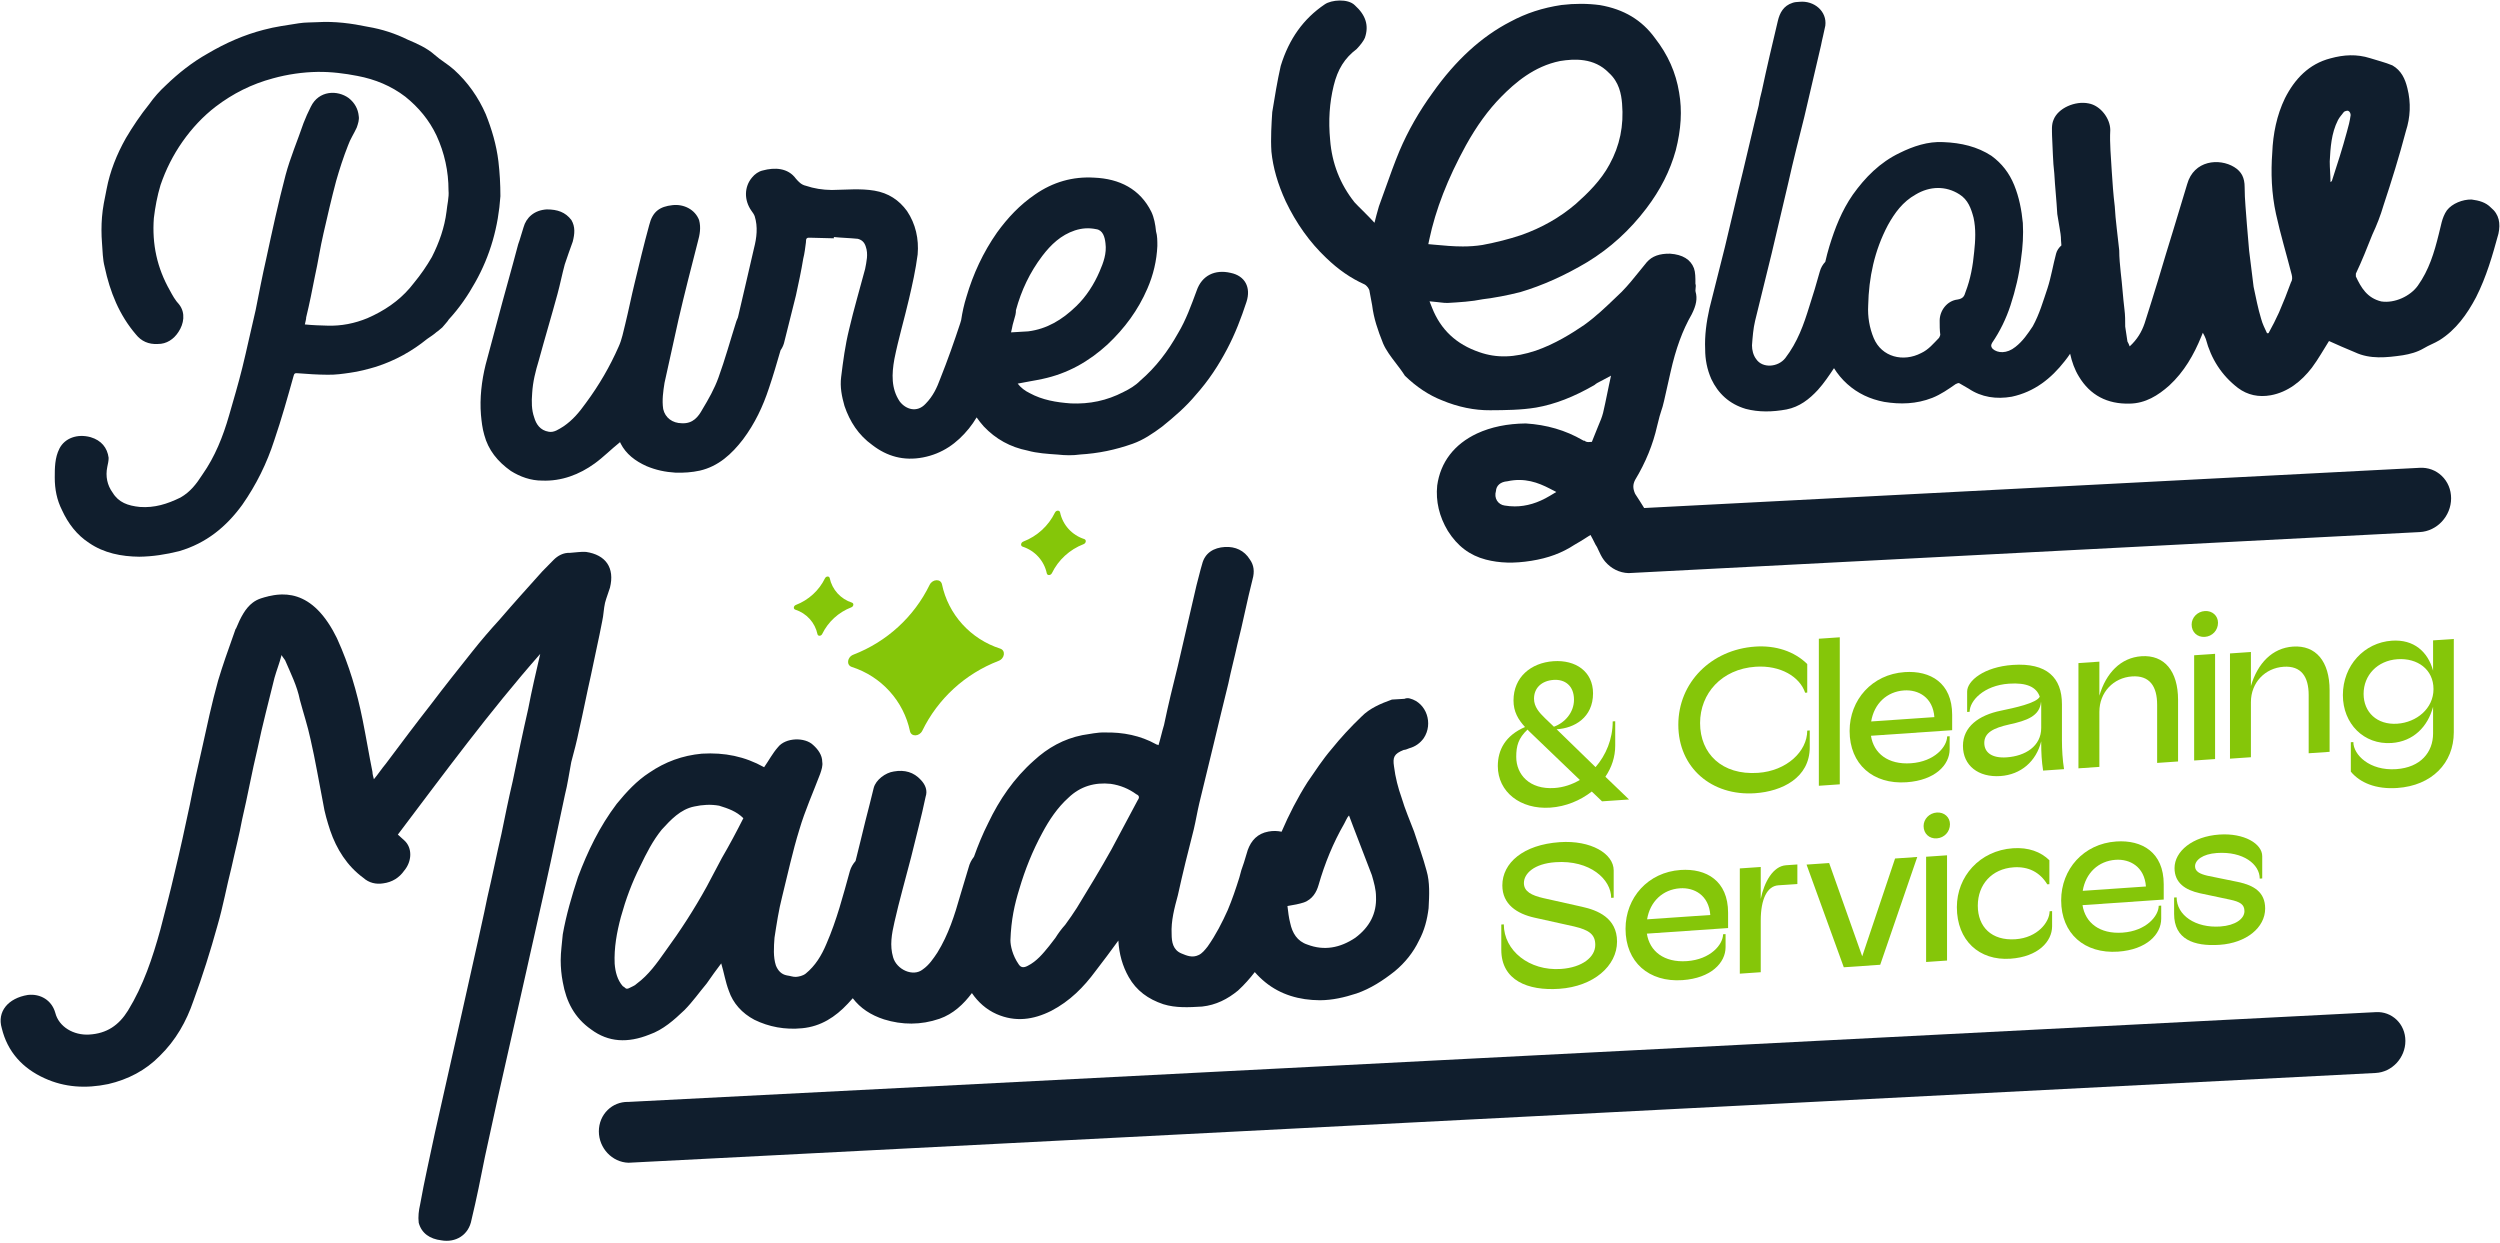
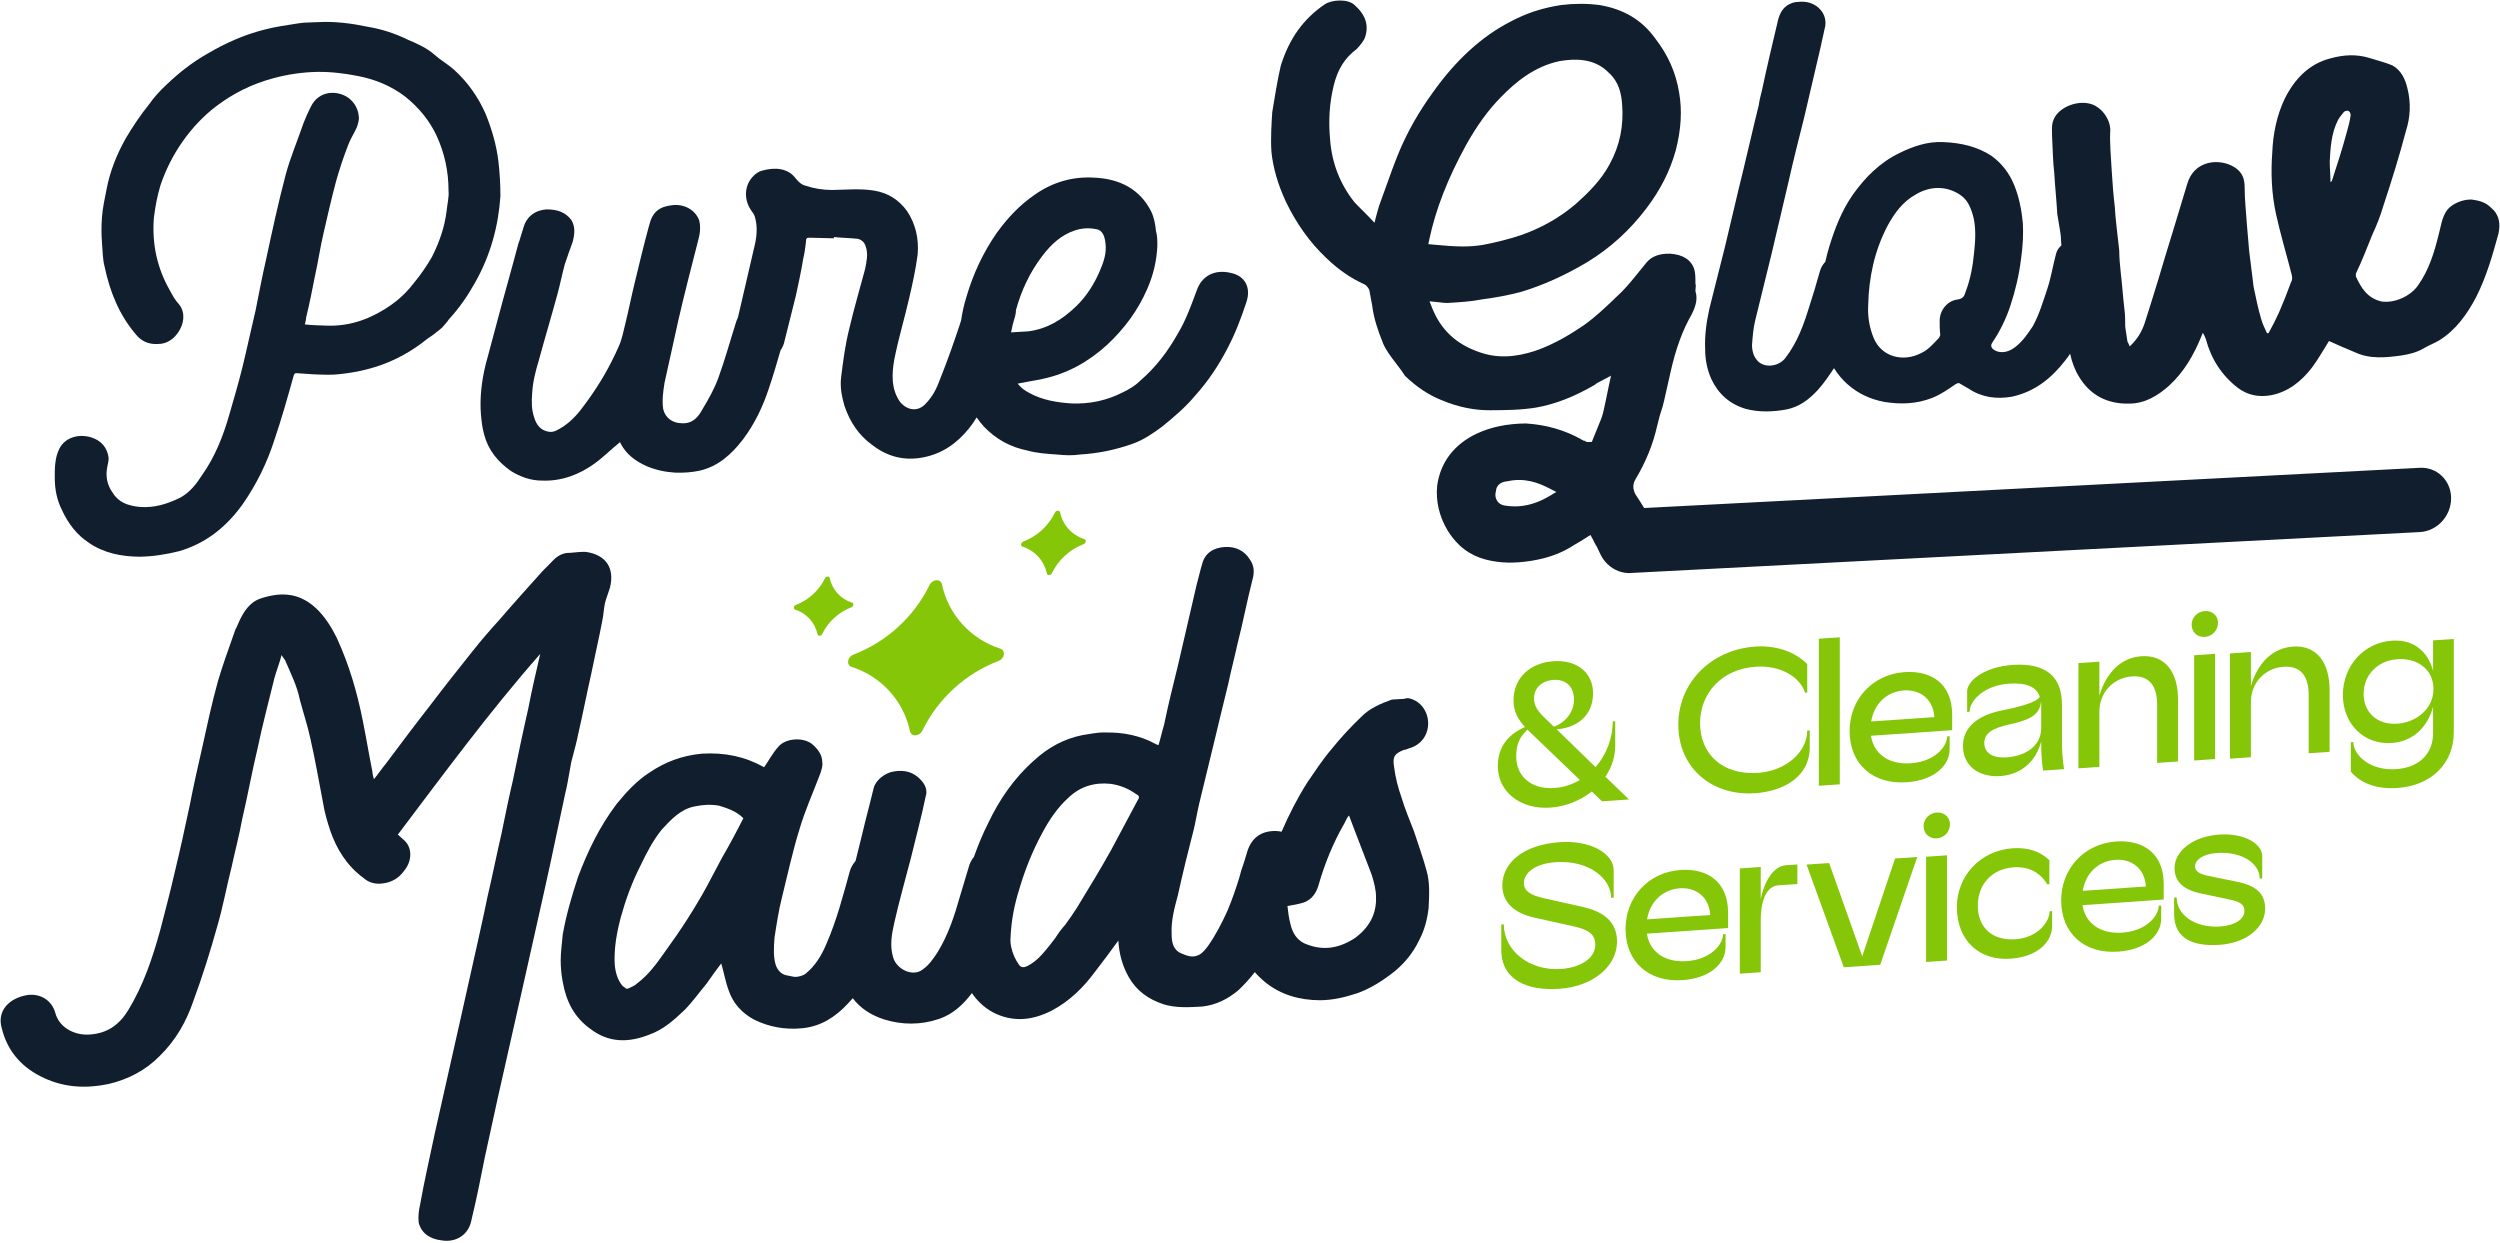
<svg xmlns="http://www.w3.org/2000/svg" width="726" height="361" viewBox="0 0 726 361" fill="none">
  <path d="M443.595 211.87L444.019 212.329L458.79 226.502C456.542 227.816 454.048 228.658 451.435 228.838C444.142 229.34 440.314 224.906 440.314 219.782C440.314 216.61 440.922 214.373 443.595 211.87ZM451.194 197.44C454.354 197.222 457.088 199.046 457.088 203.196C457.088 206.916 454.414 209.906 451.254 211.038L448.699 208.592C446.998 206.938 445.478 205.274 445.478 202.896C445.478 199.845 447.606 197.686 451.194 197.44ZM450.219 234.534C454.716 234.225 458.91 232.472 462.254 229.862L465.232 232.708L473.074 232.169L466.206 225.565C468.027 222.878 469.06 219.818 469.06 216.525V209.449L468.331 209.498C468.331 214.622 466.386 219.27 463.347 222.773L452.043 211.777C457.21 211.482 462.619 208.366 462.619 201.352C462.619 195.008 457.574 191.572 451.132 192.014C444.567 192.466 439.523 196.656 439.523 203.428C439.523 206.661 440.862 208.948 442.866 211.128C437.152 213.594 434.966 217.772 434.966 222.468C434.966 229.97 441.528 235.132 450.219 234.534Z" fill="#85C609" />
  <path d="M525.551 212.12L524.823 212.169C524.823 218.208 518.865 223.864 510.539 224.437C500.024 225.16 493.704 218.824 493.704 209.979C493.704 201.379 499.963 194.299 509.811 193.621C517.103 193.12 522.695 196.577 524.213 201.171L524.823 201.128V192.833C521.053 189.127 515.644 187.364 509.689 187.773C496.985 188.647 487.383 198.153 487.383 210.476C487.383 222.92 497.047 231.22 509.689 230.351C517.469 229.816 525.551 225.905 525.551 216.999V212.12Z" fill="#85C609" />
  <path d="M534.272 185.07L528.193 185.487V228.187L534.272 227.769V185.07Z" fill="#85C609" />
  <path d="M543.389 209.513C544.238 204.33 547.947 200.842 552.93 200.5C557.063 200.216 561.318 202.485 561.742 208.25L543.389 209.513ZM553.111 195.18C543.631 195.832 537.127 203.234 537.127 212.261C537.127 221.96 543.935 227.836 553.659 227.168C561.926 226.598 566.179 222.157 566.179 217.582V213.801L565.45 213.852C565.45 216.78 561.865 221.173 554.937 221.65C548.31 222.106 544.117 218.796 543.327 213.666L566.909 212.044V207.589C566.909 198.317 560.589 194.665 553.111 195.18Z" fill="#85C609" />
  <path d="M592.709 203.754C592.769 204.115 592.769 204.603 592.769 205.03V211.375C592.769 216.742 588.089 219.566 582.741 219.934C578.488 220.227 576.239 218.55 576.239 215.744C576.239 212.816 578.792 211.42 583.592 210.359C588.456 209.292 592.407 207.983 592.709 203.754ZM581.04 206.386C574.657 207.68 570.04 211.047 570.04 216.598C570.04 222.331 574.536 225.804 580.919 225.366C586.875 224.956 591.311 221.112 592.769 215.278V215.827C592.769 218.512 592.892 221.066 593.317 223.78L599.396 223.363C598.969 220.707 598.788 217.671 598.788 214.986V204.495C598.788 196.808 594.411 192.412 584.505 193.094C576.117 193.671 571.256 197.726 571.256 200.838V206.755L571.984 206.704C571.984 203.532 576.056 199.043 583.411 198.538C588.577 198.182 591.372 199.515 592.347 202.315C591.432 204.207 584.931 205.57 581.04 206.386Z" fill="#85C609" />
  <path d="M609.659 206.723C609.659 200.989 613.79 196.801 619.14 196.433C624.244 196.083 626.433 199.287 626.433 204.655V221.551L632.51 221.133V203.26C632.51 194.841 628.5 190.116 621.874 190.571C615.857 190.985 611.602 195.427 609.659 202.025V192.143L603.58 192.561V223.123L609.659 222.704V206.723Z" fill="#85C609" />
  <path d="M637.181 220.85L643.26 220.433V189.871L637.181 190.289V220.85Z" fill="#85C609" />
  <path d="M640.281 184.952C642.468 184.801 644.109 183.042 644.109 180.846C644.109 178.832 642.468 177.298 640.281 177.448C638.092 177.598 636.45 179.358 636.45 181.373C636.45 183.569 638.092 185.102 640.281 184.952Z" fill="#85C609" />
  <path d="M665.88 187.768C659.863 188.182 655.608 192.622 653.664 199.222V189.34L647.587 189.758V220.32L653.664 219.901V203.92C653.664 198.186 657.798 193.998 663.144 193.63C668.251 193.278 670.439 196.482 670.439 201.85V218.748L676.516 218.329V200.457C676.516 192.038 672.504 187.312 665.88 187.768Z" fill="#85C609" />
  <path d="M696.174 210.164C690.279 210.569 686.39 206.812 686.39 201.504C686.39 196.074 690.4 191.834 696.234 191.433C702.007 191.037 706.687 194.374 706.687 200.108C706.687 205.781 701.764 209.78 696.174 210.164ZM706.566 185.964V194.749C705.047 189.241 700.975 185.617 694.594 186.056C686.57 186.608 680.372 193.256 680.372 201.857C680.372 210.153 686.45 216.324 694.532 215.768C700.854 215.333 705.047 211.017 706.566 205.241V212.988C706.566 218.478 702.919 222.876 695.87 223.361C688.09 223.896 683.411 219.154 683.411 215.496L682.68 215.545V224.085C685.354 227.317 689.974 229.257 696.174 228.83C706.14 228.145 712.583 221.662 712.583 212.634V185.55L706.566 185.964Z" fill="#85C609" />
  <path d="M459.439 263.332L448.193 260.812C444.728 260.013 442.541 258.882 442.541 256.442C442.541 253.697 445.459 250.813 451.719 250.382C461.747 249.693 467.887 255.37 467.887 260.738L468.615 260.688V252.758C468.615 247.938 462.051 243.937 452.935 244.564C442.359 245.292 436.28 250.589 436.28 257.117C436.28 262.668 440.596 265.36 445.58 266.481L457.128 269.042C461.504 270.084 463.267 271.364 463.267 274.414C463.267 277.892 459.56 280.953 453.299 281.384C444.121 282.014 436.707 276.058 436.707 268.433L435.976 268.484V275.805C435.976 284.71 443.696 287.777 452.813 287.15C462.78 286.465 469.588 280.506 469.588 273.43C469.588 266.538 463.875 264.308 459.439 263.332Z" fill="#85C609" />
  <path d="M478.316 266.975C479.165 261.792 482.873 258.304 487.857 257.961C491.989 257.677 496.245 259.945 496.669 265.712L478.316 266.975ZM488.039 252.641C478.557 253.293 472.056 260.695 472.056 269.723C472.056 279.421 478.863 285.297 488.587 284.629C496.853 284.06 501.107 279.619 501.107 275.044V271.263L500.377 271.312C500.377 274.241 496.791 278.635 489.864 279.112C483.237 279.568 479.044 276.257 478.255 271.128L501.836 269.505V265.051C501.836 255.779 495.516 252.127 488.039 252.641Z" fill="#85C609" />
  <path d="M511.319 261.045V251.772L505.24 252.19V282.752L511.319 282.333V267.328C511.319 261.045 513.203 257.316 516.425 257.094L521.955 256.714V251.041L518.672 251.266C514.905 251.525 512.352 256.093 511.319 261.045Z" fill="#85C609" />
  <path d="M540.789 277.72L531.185 250.625L524.62 251.077L535.438 280.895L546.016 280.167L556.772 248.865L550.329 249.309L540.789 277.72Z" fill="#85C609" />
  <path d="M562.441 235.959C560.253 236.109 558.612 237.869 558.612 239.883C558.612 242.079 560.253 243.613 562.441 243.463C564.629 243.312 566.27 241.552 566.27 239.356C566.27 237.341 564.629 235.808 562.441 235.959Z" fill="#85C609" />
  <path d="M559.341 279.36L565.42 278.942V248.381L559.341 248.798V279.36Z" fill="#85C609" />
  <path d="M585.294 272.756C578.364 273.232 574.353 269.177 574.353 263.016C574.353 256.854 578.425 252.305 584.746 251.87C589.001 251.577 592.344 253.238 594.533 256.809L595.14 256.768V249.814C592.648 247.362 589.062 246.022 584.564 246.332C574.901 246.997 568.274 254.528 568.274 263.434C568.274 273.133 574.78 279.03 583.834 278.408C591.857 277.856 595.93 273.426 595.93 268.974V264.582L595.201 264.632C595.201 267.742 591.737 272.313 585.294 272.756Z" fill="#85C609" />
  <path d="M604.824 258.7C605.674 253.517 609.383 250.029 614.366 249.687C618.499 249.403 622.754 251.671 623.178 257.437L604.824 258.7ZM614.547 244.367C605.067 245.019 598.563 252.421 598.563 261.448C598.563 271.147 605.371 277.023 615.095 276.355C623.362 275.785 627.615 271.344 627.615 266.769V262.988L626.886 263.037C626.886 265.967 623.3 270.36 616.372 270.837C609.746 271.293 605.552 267.983 604.763 262.853L628.344 261.231V256.776C628.344 247.504 622.024 243.852 614.547 244.367Z" fill="#85C609" />
  <path d="M649.962 256.132L641.029 254.306C638.839 253.786 637.442 253.089 637.442 251.564C637.442 249.794 639.63 247.997 643.763 247.713C651.482 247.182 656.223 251.004 656.223 255.152L656.951 255.101V248.636C656.951 245.036 651.725 241.858 644.493 242.356C636.713 242.89 631.485 247.216 631.485 252.096C631.485 256.426 634.646 258.465 638.839 259.398L647.533 261.241C650.57 261.885 651.786 262.654 651.786 264.608C651.786 266.802 649.171 268.753 644.795 269.053C637.563 269.55 632.094 265.778 632.094 260.594L631.363 260.644V265.401C631.363 272.721 637.018 274.894 644.613 274.373C652.333 273.841 657.803 269.378 657.803 263.826C657.803 259.068 654.521 257.098 649.962 256.132Z" fill="#85C609" />
  <path d="M290.468 188.358C286.231 186.997 282.441 184.553 279.464 181.272C276.492 177.992 274.448 173.992 273.547 169.677C273.176 168.022 270.828 168.129 269.971 169.825C265.448 179.114 257.539 186.362 247.839 190.108C246.016 190.794 245.717 193.136 247.345 193.674C251.583 195.034 255.379 197.478 258.344 200.76C261.315 204.041 263.353 208.041 264.261 212.356C264.624 214.012 266.98 213.917 267.836 212.208C272.359 202.917 280.268 195.669 289.975 191.925C291.785 191.252 292.109 188.897 290.468 188.358Z" fill="#85C609" />
  <path d="M247.407 175.006C245.789 174.486 244.342 173.553 243.205 172.3C242.07 171.046 241.289 169.52 240.945 167.872C240.803 167.24 239.906 167.281 239.579 167.928C237.851 171.476 234.831 174.244 231.126 175.674C230.43 175.937 230.315 176.832 230.938 177.037C232.557 177.556 234.006 178.489 235.138 179.742C236.273 180.996 237.051 182.524 237.398 184.172C237.537 184.804 238.437 184.768 238.763 184.116C240.491 180.566 243.511 177.798 247.219 176.369C247.91 176.112 248.034 175.212 247.407 175.006Z" fill="#85C609" />
  <path d="M314.87 156.544C313.111 155.978 311.538 154.964 310.301 153.601C309.067 152.24 308.219 150.578 307.845 148.788C307.691 148.101 306.715 148.145 306.361 148.849C304.483 152.706 301.199 155.716 297.171 157.27C296.415 157.556 296.291 158.528 296.967 158.75C298.726 159.316 300.302 160.33 301.533 161.693C302.767 163.054 303.613 164.716 303.99 166.506C304.141 167.194 305.118 167.154 305.474 166.445C307.351 162.588 310.635 159.578 314.665 158.025C315.417 157.745 315.551 156.768 314.87 156.544Z" fill="#85C609" />
  <path d="M25.946 157.715C30.195 160.611 35.216 161.61 40.432 161.671C44.296 161.627 48.158 161.028 52.022 160.059C59.94 157.739 65.736 152.954 70.372 146.57C74.428 140.776 77.519 134.484 79.643 127.879C81.768 121.646 83.506 115.434 85.244 109.222C85.438 108.47 85.631 108.274 86.596 108.4C89.302 108.611 92.198 108.81 95.096 108.824C97.414 108.871 99.539 108.56 101.663 108.25C104.174 107.916 106.878 107.2 109.196 106.508C114.799 104.695 119.627 102.003 124.07 98.409C124.983 97.771 125.946 97.177 126.77 96.431C127.1 96.222 127.406 95.986 127.682 95.722C128.216 95.346 128.674 94.892 129.048 94.38C129.231 94.191 129.4 93.991 129.558 93.782C129.847 93.469 130.103 93.13 130.327 92.771C133.38 89.463 135.87 85.83 137.976 82.035C142.419 74.183 144.736 65.715 145.318 56.98C145.318 53.462 145.123 50.142 144.736 46.833C144.158 42.054 142.804 37.506 141.067 33.166C138.942 28.294 135.851 23.849 131.796 20.201C130.056 18.638 127.932 17.468 126.195 15.905C124.07 13.994 121.171 12.684 118.468 11.549C114.799 9.73 110.935 8.476 106.878 7.791C102.05 6.782 97.22 6.142 92.198 6.439C90.46 6.542 88.528 6.471 86.79 6.759C83.314 7.335 80.03 7.714 76.552 8.66C70.951 10.103 65.543 12.459 60.327 15.544C55.884 18.03 51.828 21.231 48.158 24.78C46.42 26.364 44.682 28.318 43.33 30.25C40.819 33.361 38.5 36.83 36.57 40.091C33.866 44.879 31.934 49.806 30.968 54.862C30.388 57.672 29.808 60.483 29.615 63.087C29.422 65.504 29.422 68.097 29.615 70.491C29.808 72.887 29.808 75.293 30.388 77.481C31.934 84.794 34.638 91.483 39.467 97.122C41.012 99.066 43.136 100.051 45.84 99.891C48.352 99.927 50.476 98.506 51.828 96.39C53.374 94.076 53.954 90.895 52.022 88.418C50.863 87.191 50.09 85.755 49.318 84.32C45.647 77.874 44.102 70.93 44.682 63.306C45.068 60.136 45.647 56.955 46.614 53.75C48.158 49.217 50.283 45.018 52.987 41.155C55.692 37.294 58.975 33.766 62.646 30.958C67.667 27.143 73.076 24.416 79.258 22.755C83.506 21.578 87.948 20.945 92.198 20.878C96.255 20.823 100.118 21.335 103.788 22.044C109.003 23.031 113.638 24.978 117.695 28.07C121.559 31.172 124.648 34.878 126.774 39.38C129.091 44.427 130.25 49.726 130.25 55.281C130.443 57.304 129.864 59.375 129.671 61.423C129.091 66.086 127.547 70.435 125.422 74.634C123.876 77.317 122.138 79.826 120.206 82.162C119.854 82.631 119.483 83.078 119.107 83.519C119.095 83.534 119.084 83.549 119.071 83.564C115.744 87.469 111.528 90.293 106.684 92.403C103.015 93.915 99.152 94.699 95.096 94.57C92.971 94.51 90.846 94.451 88.528 94.218C88.722 93.281 88.914 92.714 88.914 92.158C89.88 88.214 90.654 84.281 91.426 80.347C92.392 76.032 92.971 71.926 93.936 67.795C95.096 62.728 96.255 57.662 97.607 52.584C98.572 49.194 99.731 45.608 101.083 42.197C101.663 40.496 102.822 38.761 103.595 37.05C103.982 35.916 104.367 34.782 104.174 33.683C103.982 31.658 103.015 29.864 101.276 28.486C97.994 26.088 92.586 26.223 90.267 30.99C89.494 32.515 88.722 34.227 88.143 35.743C86.403 40.844 84.279 45.782 82.927 50.861C80.802 58.947 79.063 67.01 77.326 75.073C76.166 80.139 75.2 85.195 74.235 90.066C72.883 95.699 71.723 101.32 70.372 106.77C69.212 111.466 67.86 115.99 66.508 120.698C64.77 126.724 62.452 132.599 58.782 137.815C57.043 140.51 55.306 142.834 52.408 144.486C48.544 146.38 44.875 147.524 40.626 147.22C37.148 146.871 34.444 145.92 32.706 143.06C31.16 140.931 30.582 138.372 31.16 135.562C31.354 134.626 31.547 133.872 31.547 132.948C31.16 130.008 29.422 127.89 26.332 126.962C22.468 125.895 18.799 127.223 17.254 130.276C15.902 132.948 15.902 135.91 15.902 138.687C15.902 142.019 16.48 145.132 18.026 148.187C19.764 151.972 22.275 155.34 25.946 157.715Z" fill="#101E2D" />
  <path d="M294.074 94.354C294.344 93.385 294.626 92.415 294.881 91.446C294.993 90.975 295.03 90.519 295.03 90.07C296.58 84.343 299.065 79.097 302.68 74.325C305.192 71.029 308.089 68.266 312.145 66.915C314.27 66.234 316.201 66.119 318.325 66.549C320.257 66.805 320.838 68.807 321.03 70.647C321.417 73.586 320.45 76.235 319.292 78.895C317.746 82.503 315.429 86.158 312.532 88.922C308.476 92.865 304.033 95.533 298.625 96.223C297.078 96.315 295.533 96.407 293.601 96.521C293.794 95.774 293.938 95.057 294.074 94.354ZM141.02 105.921C139.861 110.618 139.281 115.65 139.668 120.441C139.861 122.465 140.053 124.305 140.633 126.307C141.792 130.681 144.496 134.038 148.358 136.771C151.064 138.463 154.153 139.575 157.437 139.567C163.038 139.791 168.254 137.817 172.697 134.591C175.208 132.777 177.525 130.418 180.036 128.418C179.844 128.245 180.036 128.233 180.036 128.418C180.036 128.418 180.23 128.591 180.23 128.777C181.776 131.833 184.478 133.894 187.762 135.366C190.468 136.502 193.172 137.082 196.262 137.27C198.58 137.317 200.898 137.179 203.216 136.673C208.624 135.427 212.486 131.866 215.77 127.599C219.248 122.951 221.565 118.001 223.304 112.714C224.556 109.042 225.606 105.382 226.674 101.721C227.089 101.133 227.434 100.463 227.662 99.682C228.821 94.986 229.981 90.474 231.14 85.778C231.912 82.215 232.685 78.653 233.264 75.101C233.65 73.597 233.844 71.919 234.037 70.427C234.037 69.131 234.23 68.934 235.582 69.039C237.706 69.099 240.025 69.147 242.149 69.206V68.837C244.468 69.069 246.785 69.117 249.102 69.35C250.262 69.651 251.034 70.346 251.421 71.619C252.194 73.795 251.613 76.051 251.228 78.11C249.682 83.941 247.944 89.782 246.592 95.601C245.433 100.297 244.853 104.774 244.274 109.437C243.889 112.422 244.468 115.163 245.24 117.895C246.785 122.431 249.296 126.355 253.353 129.262C257.602 132.529 262.43 133.909 268.033 132.837C273.634 131.765 277.884 128.737 281.361 124.458C282.197 123.435 282.933 122.342 283.613 121.214C284.245 122.114 284.926 122.991 285.682 123.833C289.158 127.514 293.409 129.854 298.432 130.853C301.136 131.618 304.226 131.805 307.122 132.005C309.248 132.249 311.565 132.297 313.69 131.986C316.201 131.837 318.906 131.491 321.417 130.973C323.928 130.454 326.44 129.75 328.95 128.861C332.041 127.753 334.745 125.926 337.448 123.915C340.925 121.118 344.402 118.135 347.3 114.631C350.969 110.527 353.868 106.098 356.378 101.322C358.696 96.926 360.434 92.381 361.98 87.661C363.332 83.509 361.593 80.094 357.344 79.235C352.901 78.202 349.038 79.911 347.493 84.446C345.948 88.61 344.402 92.959 342.084 96.799C339.188 101.969 335.71 106.617 331.074 110.594C329.722 111.97 327.984 112.998 326.245 113.841C321.417 116.349 316.396 117.386 310.986 117.151C306.737 116.847 302.68 116.162 299.01 114.158C297.658 113.497 296.5 112.639 295.533 111.402C298.044 110.882 300.362 110.559 302.68 110.053C310.021 108.507 316.201 104.995 321.609 100.046C326.632 95.306 330.494 90.079 333.2 83.81C334.937 79.821 335.904 75.691 336.096 71.422C336.096 69.941 336.096 68.459 335.71 67.186C335.517 65.162 335.13 63.147 334.358 61.527C331.074 54.873 325.086 51.895 317.746 51.589C311.565 51.214 305.77 52.853 300.557 56.494C296.113 59.533 292.636 63.257 289.546 67.511C285.489 73.306 282.593 79.586 280.661 86.179C279.956 88.414 279.461 90.675 279.122 92.947C279.029 93.257 278.952 93.577 278.85 93.877C277.11 99.163 275.178 104.646 273.056 109.954C272.089 112.603 270.93 115.079 268.805 117.241C266.294 119.981 263.01 118.879 261.272 116.575C258.761 112.837 258.954 108.567 259.728 104.263C260.886 98.457 262.624 92.615 263.976 86.797C264.941 82.667 265.908 78.353 266.488 73.875C266.873 69.409 265.908 65.023 263.397 61.285C261.08 58.09 257.988 56.051 253.933 55.366C249.876 54.679 245.626 55.117 241.57 55.171C238.866 55.146 236.354 54.739 234.037 53.951C232.685 53.661 231.912 52.781 231.14 51.901C228.821 48.706 224.958 48.565 221.482 49.51C220.324 49.765 219.165 50.574 218.392 51.545C216.073 54.274 216.073 58.161 218.198 61.182C218.584 61.715 218.97 62.247 219.165 62.791C220.129 65.882 219.744 69.051 218.97 72.059C217.468 78.709 215.837 85.49 214.296 92.179C214.122 92.535 213.969 92.903 213.84 93.281C212.101 98.753 210.556 104.397 208.624 109.695C207.465 112.911 205.726 115.975 203.989 118.855C202.83 120.961 201.284 123.089 198 122.911C195.296 122.887 193.172 121.347 192.593 118.789C192.205 116.221 192.593 113.606 192.978 111.177C194.33 104.987 195.682 98.798 197.036 92.794C198.773 85.287 200.705 77.769 202.637 70.249C203.216 68.178 203.601 66.119 203.022 63.931C201.864 60.853 198.58 59.197 195.296 59.575C191.626 59.978 189.502 61.399 188.536 65.345C186.99 70.99 185.638 76.623 184.286 82.257C183.32 86.201 182.548 90.135 181.582 94.079C181.002 96.335 180.617 98.579 179.65 100.673C177.14 106.375 174.049 111.742 170.186 116.969C168.254 119.674 166.322 122.01 163.618 123.835C162.266 124.657 160.914 125.662 159.369 125.383C156.858 124.977 155.7 123.194 155.12 121.191C154.348 119.017 154.348 116.61 154.541 114.191C154.733 110.849 155.506 107.841 156.473 104.637C158.21 98.239 160.142 91.831 161.88 85.434C162.653 82.611 163.233 79.615 164.005 76.793C164.777 74.526 165.55 72.259 166.322 70.177C166.902 67.921 167.096 65.873 165.937 63.905C164.197 61.602 161.88 60.813 158.79 60.811C155.12 61.029 152.801 63.201 152.03 66.025C151.449 67.725 151.064 69.414 150.484 70.929C148.552 78.263 146.428 85.607 144.496 92.942C143.337 97.269 142.178 101.594 141.02 105.921Z" fill="#101E2D" />
  <path d="M681.542 38.268C680.242 43.124 678.725 47.784 677.208 52.444C677.208 52.652 676.989 52.664 676.773 52.885C676.773 50.808 676.556 48.95 676.556 46.873C676.773 42.913 676.989 38.745 678.941 34.89C679.374 34.033 680.025 33.37 680.674 32.502C680.892 32.281 681.758 32.022 681.976 32.217C682.41 32.4 682.626 33.009 682.626 33.425C682.41 35.1 681.976 36.788 681.542 38.268ZM573.298 73.15C572.941 77.116 572.225 81.102 570.794 84.788C570.437 86.009 570.078 86.717 568.468 86.984C565.426 87.334 563.278 90.206 563.278 93.121C563.278 94.493 563.278 95.865 563.458 97.226C563.458 97.397 563.278 97.752 563.1 98.105C561.489 99.744 560.058 101.542 557.912 102.528C552.722 105.236 546.46 103.72 544.133 98.198C542.88 95.185 542.344 91.96 542.522 88.69C542.701 80.62 544.313 72.808 548.248 65.372C550.216 61.825 552.542 58.601 556.3 56.493C560.416 54.02 565.068 53.916 569.004 56.428C571.51 57.993 572.405 60.513 573.12 63.214C573.836 66.43 573.657 69.87 573.298 73.15ZM723.38 60.306C721.862 58.734 719.91 58.226 717.744 57.94C715.142 57.885 712.108 59.104 710.59 61.064C709.073 63.232 708.857 65.737 708.205 68.061C706.905 73.332 705.388 78.406 702.136 82.962C699.969 86 695.416 88.138 691.514 87.538C687.396 86.536 685.661 83.522 684.144 80.288V79.457C685.877 75.822 687.396 71.993 688.913 68.164C690.213 65.385 691.297 62.621 692.164 59.661C694.548 52.456 696.717 45.472 698.668 38.085C699.969 34.06 700.185 29.893 699.101 25.594C698.45 22.932 697.368 20.502 694.765 18.994C692.598 18.084 690.43 17.589 688.262 16.886C684.36 15.662 680.674 15.881 676.773 16.944C670.486 18.562 666.368 22.961 663.55 28.529C661.166 33.449 660.081 38.914 659.865 44.329C659.43 50.172 659.649 56.184 660.949 62.132C662.25 68.08 663.984 73.794 665.501 79.729C665.717 80.548 665.717 81.378 665.284 82.026C664.2 85 663.116 87.765 661.816 90.75C660.949 92.672 659.865 94.813 658.781 96.746L658.348 96.773C657.697 95.357 657.048 94.149 656.613 92.513C655.746 89.656 655.096 86.37 654.446 83.292C654.012 79.786 653.578 76.28 653.144 72.773C652.928 70.293 652.71 67.813 652.494 65.125C652.278 61.605 651.844 58.1 651.844 54.36C651.844 51.66 650.977 49.841 648.809 48.514C644.474 45.864 637.104 46.506 635.152 53.478C633.852 57.71 632.55 62.15 631.25 66.382C629.733 71.25 628.216 76.326 626.698 81.402C625.397 85.634 624.096 89.866 622.796 93.89C621.93 96.434 620.629 98.589 618.461 100.588C618.244 99.977 618.028 99.574 617.809 99.172C617.593 97.73 617.377 96.289 617.16 94.848C617.16 93.185 617.16 91.524 616.944 89.874C616.509 86.368 616.293 82.641 615.86 79.136C615.644 77.07 615.426 74.798 615.426 72.72C614.992 68.384 614.342 64.058 614.126 59.917C613.692 56.41 613.474 53.098 613.258 49.788C613.042 45.645 612.608 41.724 612.825 37.764C612.825 34.44 610.006 30.658 606.538 30.033C602.636 29.225 597.649 31.39 596.349 34.792C595.7 36.284 595.916 37.933 595.916 39.388C596.133 43.114 596.133 46.853 596.568 50.36C596.784 54.294 597.217 58.216 597.433 62.15C597.649 63.592 597.868 64.825 598.084 66.06C598.301 67.293 598.517 68.528 598.517 69.774C598.565 70.28 598.6 70.773 598.632 71.264C597.898 71.92 597.328 72.732 597.097 73.628C596.202 76.94 595.666 80.401 594.592 83.722C593.34 87.398 592.266 91.234 590.298 94.78C588.865 96.922 587.434 99.065 585.288 100.736C582.782 102.77 580.098 102.586 578.668 101.3C578.13 100.645 578.13 100.302 578.488 99.594C580.814 96.198 582.602 92.492 583.857 88.645C585.288 84.273 586.361 79.752 586.897 75.261C587.434 71.628 587.613 68.188 587.434 64.768C587.077 61.016 586.361 57.286 584.93 53.769C583.498 50.253 581.35 47.465 578.309 45.244C574.193 42.573 569.542 41.476 564.353 41.268C559.88 41.018 555.584 42.473 551.649 44.421C545.922 47.16 541.628 51.53 538.05 56.544C534.828 61.193 532.861 66.282 531.25 71.524C530.796 73.03 530.4 74.533 530.064 76.038C529.348 76.786 528.78 77.725 528.461 78.89C527.566 82.201 526.492 85.694 525.418 89.017C523.809 94.256 522.02 99.336 518.441 104.006C516.294 106.705 511.82 106.97 510.032 104.332C509.137 103.185 508.778 101.662 508.778 100.29C508.958 97.88 509.137 95.468 509.673 93.206C511.284 86.594 512.893 80.154 514.505 73.542C516.114 66.76 517.725 59.804 519.336 53.021C520.766 46.592 522.377 40.322 523.988 33.882C525.598 27.098 527.209 20.144 528.82 13.189C529.177 11.281 529.714 9.364 530.072 7.456C530.608 3.309 526.85 0.101 522.557 0.526C521.841 0.569 521.125 0.612 520.588 0.814C517.904 1.66 516.83 3.781 516.294 6.042C514.682 12.825 513.073 19.609 511.641 26.381C511.284 27.774 510.925 29.168 510.746 30.55C509.137 36.99 507.704 43.42 506.094 50.032C504.305 57.169 502.696 64.466 500.905 71.774C499.473 77.69 497.864 83.617 496.433 89.532C495.538 93.529 495.001 97.505 495.18 101.438C495.18 104.353 495.717 107.237 496.969 110.078C498.937 114.249 502.158 117.317 506.989 118.745C510.746 119.724 514.682 119.662 518.798 118.904C522.557 118.168 525.418 115.94 527.925 113.22C529.714 111.228 531.145 109.085 532.576 106.942C532.582 106.933 532.588 106.924 532.593 106.914C533.634 108.589 534.902 110.133 536.438 111.514C539.481 114.25 543.058 115.925 547.174 116.71C551.828 117.464 556.478 117.36 561.132 115.541C563.637 114.536 565.784 113.037 567.93 111.538C568.289 111.345 568.825 111.142 569.004 111.302C569.898 111.765 570.794 112.397 571.689 112.858C575.445 115.381 579.741 115.984 584.214 115.204C590.834 113.784 595.666 109.897 599.602 104.861C600.162 104.166 600.674 103.45 601.164 102.725C601.676 105.066 602.47 107.333 603.72 109.354C606.972 114.772 611.958 117.385 618.461 117.208C623.014 117.146 626.698 114.85 629.949 111.957C634.286 107.961 637.104 103.016 639.27 97.694C639.488 97.265 639.488 97.058 639.705 96.629C640.138 97.434 640.354 97.837 640.573 98.448C642.09 104.176 645.124 108.982 649.893 112.648C652.71 114.765 655.964 115.404 659.43 114.784C664.417 113.865 668.32 110.725 671.354 106.806C673.304 104.198 674.822 101.406 676.34 99.032C678.725 100.137 681.326 101.23 683.928 102.322C688.262 104.352 693.032 103.861 697.801 103.164C699.75 102.84 701.918 102.297 703.87 101.142C705.388 100.221 706.905 99.717 708.422 98.796C713.192 95.813 716.444 91.257 719.045 86.325C722.08 80.328 723.814 74.2 725.548 67.865C726.197 64.918 725.765 62.244 723.38 60.306Z" fill="#101E2D" />
  <path d="M180.307 266.282C181.714 261.192 183.522 256.272 185.934 251.506C187.742 247.741 189.55 244.168 192.162 240.932C194.775 238.08 197.588 235.025 201.606 234.21C204.018 233.682 206.428 233.54 208.84 233.974C211.452 234.782 213.864 235.602 215.874 237.602C213.864 241.573 211.854 245.35 209.644 249.141C208.238 251.92 206.631 254.71 205.223 257.49C201.606 264.058 197.588 270.266 193.167 276.305C190.756 279.722 188.344 283.138 184.928 285.65C184.327 286.265 183.522 286.505 182.718 286.937C182.332 287.145 182.042 287.162 181.774 287.072C181.499 286.814 181.18 286.577 180.824 286.357C179.284 284.545 178.696 282.313 178.499 279.869C178.298 275.26 179.102 270.784 180.307 266.282ZM296.036 258.085C297.646 252.598 299.855 247.074 302.668 241.902C304.678 238.124 307.09 234.514 310.304 231.629C313.72 228.345 317.939 227.133 322.56 227.629C325.375 228.041 327.786 229.053 329.996 230.656C330.799 230.993 331 231.56 330.398 232.365C327.786 237.142 325.375 241.906 322.762 246.682C319.548 252.457 316.132 258.052 312.716 263.646C311.66 265.309 310.52 266.937 309.344 268.55C308.275 269.733 307.324 271.021 306.48 272.376C305.882 273.156 305.28 273.934 304.678 274.713C302.868 276.938 301.062 279.164 298.45 280.474C297.243 281.122 296.439 280.978 295.836 280.05C294.028 277.462 293.426 274.609 293.426 273.068C293.626 267.086 294.631 262.598 296.036 258.085ZM378.696 262.053C381.107 261.138 382.312 259.142 382.916 256.988C384.724 250.718 387.135 244.798 390.35 239.216C390.551 238.818 390.752 238.422 390.954 238.025C391.155 237.628 391.355 237.232 391.756 236.822C392.159 237.953 392.56 238.893 392.962 240.025C394.771 244.732 396.579 249.44 398.388 254.146C398.991 256.229 399.594 258.312 399.594 260.43C399.795 265.233 397.784 269.202 393.566 272.341C389.144 275.3 384.523 276.149 379.7 274.318C376.686 273.34 375.28 270.92 374.678 268.068C374.275 266.55 374.075 264.829 373.874 263.108C375.683 262.809 377.29 262.521 378.696 262.053ZM188.546 300.458C192.564 299.065 195.779 296.178 198.794 293.304C201.204 290.85 203.014 288.241 205.223 285.605C206.631 283.597 208.036 281.588 209.443 279.77C210.247 282.42 210.648 285.092 211.654 287.729C212.859 291.317 215.471 294.244 219.087 296.148C223.308 298.209 227.93 299.09 232.952 298.6C238.378 298.086 242.598 295.333 246.215 291.461C246.718 290.949 247.188 290.421 247.644 289.885C249.844 292.785 252.871 294.784 256.74 296.037C261.964 297.654 267.39 297.717 272.814 295.856C276.824 294.466 279.832 291.602 282.24 288.388C284.023 291.004 286.403 293.16 289.407 294.489C294.831 296.864 300.056 296.17 305.28 293.55C310.706 290.726 314.724 286.636 318.14 282.005C320.351 279.178 322.56 276.158 324.771 273.14C324.972 276.978 325.978 280.577 327.786 283.744C329.996 287.658 333.411 290.152 337.832 291.624C341.448 292.757 345.267 292.532 349.086 292.305C353.103 291.876 356.519 290.132 359.534 287.642C361.351 285.968 362.946 284.172 364.388 282.294C365.29 283.334 366.304 284.32 367.444 285.249C371.864 288.838 377.29 290.444 383.318 290.472C386.934 290.45 390.35 289.672 393.967 288.494C397.987 287.101 401.603 284.768 405.019 282.062C408.032 279.573 410.444 276.542 412.052 273.173C413.659 270.189 414.463 267.061 414.864 263.762C415.066 259.9 415.266 256.229 414.263 252.822C413.258 249.03 411.851 245.261 410.644 241.481C409.439 238.278 408.032 235.088 407.028 231.681C406.024 228.852 405.22 225.818 404.819 222.569C404.416 219.897 404.819 218.909 407.631 217.781C408.234 217.745 408.636 217.528 409.238 217.3C411.047 216.808 412.454 215.761 413.459 214.354C416.271 210.144 414.263 204.1 409.439 202.845C408.836 202.689 408.435 202.712 407.832 202.94C407.23 202.976 406.626 203.012 405.822 203.06C405.22 203.094 404.616 203.13 404.215 203.154C401 204.308 397.784 205.653 395.374 208.106C392.159 211.185 389.346 214.241 386.734 217.477C384.122 220.52 381.911 223.925 379.7 227.136C376.778 231.733 374.331 236.53 372.17 241.533C370.986 241.277 369.69 241.23 368.375 241.48C365.16 242.054 363.351 244.088 362.347 246.844C361.967 248.081 361.596 249.316 361.224 250.55C361.222 250.557 361.218 250.562 361.214 250.569C360.671 251.99 360.247 253.425 359.899 254.865C358.9 258.046 357.832 261.209 356.519 264.328C354.912 267.889 353.103 271.462 350.692 274.878C349.89 275.889 349.086 276.9 348.08 277.345C346.271 278.221 344.664 277.546 343.058 276.872C340.646 275.858 340.243 273.572 340.243 271.261C340.043 267.421 341.047 263.702 342.052 259.984C343.459 253.546 345.066 247.096 346.674 240.838C347.276 238.3 347.679 235.772 348.28 233.233C349.687 227.373 351.095 221.704 352.502 215.844C353.907 209.982 355.314 204.122 356.72 198.454C357.524 194.556 358.53 190.837 359.334 187.13C360.94 180.873 362.146 174.446 363.752 168.189C364.356 166.036 364.155 164.121 362.95 162.46C361.342 159.858 358.73 158.665 355.716 158.844C352.502 159.033 349.89 160.536 349.086 163.857C348.482 165.82 348.08 167.769 347.476 169.922C345.67 177.733 343.86 185.542 342.052 193.353C340.646 199.021 339.239 204.689 338.032 210.537C337.431 212.498 337.03 214.448 336.426 216.41C336.226 216.229 335.822 216.253 335.622 216.072C331.202 213.637 326.178 212.588 320.754 212.716C318.743 212.642 316.534 213.158 314.323 213.481C308.896 214.572 304.276 217.157 300.258 220.861C294.43 226.02 290.21 232.24 286.996 238.978C285.358 242.213 284.016 245.498 282.844 248.797C282.122 249.688 281.566 250.766 281.255 252.028C280.451 254.772 279.647 257.322 278.842 260.066C277.235 265.745 275.427 271.437 272.212 276.634C271.007 278.438 269.802 280.244 267.992 281.506C265.179 283.79 260.358 281.573 259.352 277.973C258.347 274.566 258.95 271.257 259.754 267.744C261.16 261.497 262.968 255.228 264.576 248.97C265.982 243.11 267.591 237.237 268.796 231.389C269.398 229.62 268.796 227.922 267.39 226.465C265.38 224.273 262.768 223.465 259.552 224.04C257.142 224.376 254.33 226.468 253.726 228.814C252.922 232.136 252.119 235.265 251.315 238.393C250.386 242.306 249.404 246.173 248.451 250.038C247.712 250.87 247.14 251.84 246.818 252.91C244.807 260.154 243 267.194 239.986 274.113C238.579 277.469 236.77 280.465 233.958 282.749C233.154 283.376 231.947 283.64 231.144 283.686C230.34 283.734 229.536 283.397 228.531 283.264C226.924 282.973 225.92 281.877 225.318 280.373C224.514 277.917 224.714 275.016 224.915 272.309C225.519 268.421 226.12 264.341 227.126 260.43C228.734 253.98 230.14 247.35 232.148 240.876C233.756 235.389 236.168 230.046 238.178 224.728C238.579 223.549 238.98 222.369 238.779 221.226C238.779 219.3 237.574 217.638 236.168 216.373C233.756 214.012 228.13 214.153 225.92 216.98C224.312 218.808 223.308 220.793 221.902 222.802C221.902 222.994 222.102 222.982 221.902 222.802C216.275 219.669 210.448 218.473 203.816 218.865C198.19 219.39 193.167 221.229 188.546 224.39C184.928 226.724 181.915 229.982 179.102 233.424C174.079 240.076 170.663 247.21 167.848 254.694C166.04 260.194 164.434 265.681 163.428 271.325C163.228 273.841 162.826 276.368 162.826 278.872C162.826 280.989 163.026 283.096 163.428 285.19C164.434 290.909 166.844 295.58 171.667 298.954C176.69 302.7 182.316 302.946 188.546 300.458Z" fill="#101E2D" />
  <path d="M165.888 221.332C166.699 218.345 167.524 215.16 168.128 212.187C169.367 206.815 170.384 201.457 171.607 196.088C172.639 190.927 173.863 185.755 174.88 180.396C175.292 178.605 175.292 176.84 175.705 175.049C176.117 173.457 176.723 172.051 177.135 170.656C178.565 164.879 175.912 161.123 170.177 160.275C168.748 160.161 167.112 160.456 165.475 160.553C163.633 160.464 161.996 161.352 160.759 162.599C159.741 163.648 158.517 164.892 157.485 165.928C153.196 170.703 149.099 175.253 145.001 180.017C142.348 182.915 139.68 186.011 137.232 189.108C133.135 194.253 129.037 199.397 125.16 204.529C120.649 210.292 116.36 216.027 112.056 221.777C110.832 223.22 109.8 224.849 108.577 226.292C108.371 225.527 108.164 224.748 108.164 224.169C107.147 219.129 106.321 214.079 105.304 209.039C103.668 200.899 101.413 193.177 97.935 185.543C97.875 185.391 97.801 185.24 97.728 185.104C97.375 184.376 97.02 183.704 96.652 183.063C95.708 181.408 94.751 179.996 93.777 178.796C89.812 173.917 85.625 172.596 81.956 172.631C81.735 172.643 81.528 172.641 81.321 172.653C80.099 172.712 78.933 172.921 77.857 173.169V173.184C77.12 173.355 76.443 173.549 75.809 173.757C74.909 174.051 74.113 174.464 73.407 175.001C71.239 176.627 69.853 179.336 68.512 182.595C68.483 182.596 68.453 182.584 68.439 182.584C68.232 183.176 68.025 183.768 67.82 184.359C67.791 184.417 67.775 184.46 67.76 184.517C66.228 188.819 64.695 193.119 63.353 197.592C61.511 204.171 60.08 210.924 58.636 217.48C57.412 222.849 56.189 228.22 55.157 233.579C53.728 240.331 52.297 246.885 50.661 253.651C49.439 259.021 47.993 264.404 46.564 269.984C44.308 278.156 41.655 286.153 37.159 293.483C34.491 297.767 31.012 300.133 25.897 300.436C21.387 300.703 17.097 298.203 16.065 294.152C15.048 290.483 11.776 288.515 8.091 288.931C2.357 289.864 -0.916 293.773 0.515 298.591C2.151 305.359 6.455 310.204 13 313.151C18.733 315.764 24.88 316.177 31.425 314.816C37.159 313.487 42.275 310.84 46.357 306.671C51.075 302.083 54.14 296.603 56.189 290.591C58.843 283.371 61.097 276.188 63.147 268.805C64.783 263.212 65.8 257.473 67.229 251.893C68.261 247.128 69.485 242.535 70.311 237.979C71.947 231.016 73.171 224.079 74.807 217.313C76.236 210.363 78.079 203.587 79.715 196.821C80.335 194.623 81.16 192.611 81.764 190.229C82.176 190.983 82.589 191.353 82.796 191.737C84.432 195.568 86.275 199.173 87.085 203.251C88.117 207.117 89.34 210.76 90.167 214.639C91.596 220.827 92.613 227.053 93.836 233.253C94.249 235.969 95.075 238.675 95.885 241.171C97.728 246.556 100.793 251.475 105.511 254.925C107.147 256.397 109.196 256.855 111.231 256.536C113.899 256.195 115.947 254.887 117.377 252.839C119.632 250.163 119.839 246.223 117.377 244.023C116.757 243.467 116.153 242.909 115.535 242.367C129.037 224.501 142.141 206.66 156.881 189.895C155.644 195.267 154.42 200.439 153.403 205.796C151.767 212.957 150.323 219.908 148.892 226.859C147.669 232.031 146.637 237.192 145.62 242.155C144.191 248.313 142.967 254.475 141.521 260.635C140.505 266.191 127.533 323.353 126.309 328.921C124.865 335.873 123.229 342.836 122.005 349.773C121.593 351.549 121.387 353.328 121.593 355.081C122.419 358.183 124.865 359.791 128.137 360.189C132.236 360.936 136.127 358.743 136.937 354.173C138.383 348.211 139.605 342.049 140.829 335.903C142.068 330.335 143.291 324.583 144.515 319.015C146.151 311.656 159.535 252.703 160.965 245.357C161.996 240.592 163.013 235.629 164.045 230.864C164.856 227.68 165.269 224.519 165.888 221.332Z" fill="#101E2D" />
  <path d="M450.046 144.009C446.637 146.049 443.285 147.057 439.881 147.057C438.909 147.057 437.934 146.974 436.949 146.81C436.036 146.69 435.213 146.171 434.729 145.393C434.233 144.594 434.125 143.606 434.421 142.593C434.52 140.986 435.764 139.917 437.724 139.766C442.781 138.641 446.754 140.189 449.977 141.851L451.95 142.869L450.046 144.009ZM415.068 69.541C416.905 60.847 420.384 51.906 425.702 42.203C428.846 36.538 432.185 31.943 435.913 28.151C439.896 24.098 445.444 19.249 453.061 17.717C457.118 17.066 462.942 16.722 467.204 21.137C470.182 23.81 470.828 27.325 471.049 30.081C471.59 36.533 470.396 42.319 467.397 47.767C464.925 52.387 461.072 56.145 457.629 59.207C453.058 63.129 447.706 66.175 441.705 68.281L441.686 68.287C438.217 69.442 434.457 70.402 430.513 71.139C428.56 71.451 426.665 71.57 424.788 71.57C422.061 71.57 419.37 71.321 416.59 71.065L414.781 70.898L415.068 69.541ZM702.745 135.849L477.465 147.529C476.633 146.165 475.761 144.818 474.897 143.49L474.797 143.303C474.153 141.801 474.164 140.701 474.83 139.382C477.896 134.297 480.034 129.047 481.233 123.699C482.392 118.769 482.576 119.422 483.25 116.389C483.742 114.175 484.282 111.745 485.128 108.054C486.652 101.247 488.602 95.919 491.265 91.294C492.606 88.642 492.956 86.666 492.4 84.745L492.352 84.402C492.352 84.115 492.382 83.827 492.416 83.539C492.458 83.173 492.494 82.857 492.422 82.657L492.352 82.457V82.245C492.352 80.627 492.352 79.101 491.921 77.893C490.952 75.347 488.617 73.918 484.996 73.67C481.964 73.614 479.77 74.381 478.25 76.11C477.592 76.907 476.928 77.733 476.27 78.549C474.489 80.762 472.805 82.851 470.948 84.742C470.35 85.31 469.792 85.847 469.233 86.383C466.262 89.235 463.454 91.929 460.029 94.387C456.416 96.843 451.577 99.89 445.954 101.841C439.793 103.891 434.61 104.03 429.628 102.277C422.904 99.989 418.404 95.771 415.878 89.387L415.132 87.499L417.152 87.703C417.556 87.745 417.924 87.787 418.266 87.827C419.172 87.933 419.825 88.009 420.456 87.973C423.853 87.771 427.366 87.565 430.537 86.909C434.164 86.459 437.614 85.803 441.496 84.83C447.99 82.889 454.364 80.037 460.93 76.125C467.502 72.135 473.278 66.89 478.09 60.537C482.2 55.125 484.997 49.601 486.642 43.651C488.208 37.557 488.528 32.061 487.616 26.87C486.678 21.077 484.384 15.91 480.602 11.061C476.788 5.801 471.562 2.678 464.605 1.479C460.989 1.002 457.324 0.99 453.45 1.451C447.941 2.281 443.218 3.821 438.628 6.291C430.278 10.577 422.684 17.521 416.036 26.941C412.097 32.363 408.861 38.042 406.405 43.834C404.918 47.406 403.621 51.047 402.368 54.567C401.736 56.346 401.102 58.123 400.444 59.902C400.32 60.377 400.197 60.798 400.074 61.218C399.952 61.633 399.83 62.047 399.709 62.521L399.153 64.693L397.613 63.062C396.904 62.31 396.193 61.613 395.51 60.942C394.745 60.19 394.012 59.469 393.348 58.745C389.16 53.475 386.797 47.414 386.273 40.662C385.737 35.07 386.074 29.895 387.304 24.867C388.452 20.127 390.501 16.853 393.944 14.267C395.08 13.098 396.026 11.811 396.369 10.974C397.573 7.435 396.648 4.41 393.434 1.521C391.414 -0.487 386.581 -0.046 384.708 1.262C378.513 5.447 374.334 11.293 371.921 19.142C370.95 23.407 370.193 28.057 369.46 32.553C369.248 35.877 368.968 40.159 369.221 44.038C369.685 48.669 371.042 53.399 373.365 58.459C376.418 64.861 380.369 70.387 385.101 74.87C388.622 78.278 392.272 80.801 396.265 82.59L396.581 82.795C396.914 83.093 397.676 83.77 397.741 84.741C397.984 86.122 398.228 87.499 398.47 88.65C398.949 92.471 400.044 95.722 401.661 99.762C402.506 101.738 403.958 103.633 405.361 105.466C406.262 106.645 407.196 107.862 407.988 109.126C411.35 112.374 414.964 114.769 418.728 116.243C423.366 118.191 428.208 119.189 432.777 119.137C437.161 119.11 441.688 119.083 446.098 118.354C451.513 117.41 457.068 115.261 463.064 111.787C463.548 111.343 464.114 111.058 464.762 110.731C464.985 110.619 465.224 110.498 465.48 110.361L467.841 109.091L467.273 111.71C466.801 113.882 466.452 115.619 466.153 117.113C465.182 121.954 465.094 121.105 462.572 127.579L462.284 128.317L461.496 128.363C461.212 128.383 460.638 128.417 460.168 128.003C460.136 127.991 460.108 127.979 460.081 127.967L459.87 127.979L459.55 127.794C454.664 124.959 449.124 123.338 443.082 122.97C437.688 123.034 433.025 123.989 428.913 125.891C422.293 129.002 418.296 134.231 417.36 141.01C416.91 145.558 417.948 149.998 420.448 154.161C423.198 158.55 426.804 161.283 431.458 162.497C435.486 163.545 439.698 163.659 444.713 162.855C449.624 162.07 453.605 160.59 457.24 158.198C458.3 157.621 459.55 156.827 460.758 156.061L461.88 155.35L462.509 156.519C462.693 156.863 462.846 157.178 462.989 157.471C463.225 157.959 463.412 158.343 463.673 158.703L463.786 158.895C463.928 159.191 464.065 159.487 464.2 159.783C464.418 160.258 464.632 160.71 464.853 161.142C464.981 161.401 465.122 161.651 465.273 161.895C465.386 162.086 465.513 162.266 465.638 162.443C465.776 162.635 465.917 162.823 466.066 163.005C466.113 163.057 466.157 163.114 466.205 163.165C467.872 165.094 470.266 166.353 472.933 166.43L702.68 154.517C707.71 154.273 711.801 149.873 711.801 144.71C711.801 142.178 710.832 139.858 709.068 138.179C707.368 136.561 705.104 135.727 702.745 135.849Z" fill="#101E2D" />
-   <path d="M689.995 293.922L182.555 319.994L182.265 319.991C180.084 319.991 178.035 320.815 176.495 322.31C174.827 323.931 173.908 326.146 173.908 328.546C173.908 333.428 177.765 337.514 182.511 337.662L689.877 311.591C694.645 311.359 698.524 307.183 698.524 302.283C698.524 299.89 697.609 297.698 695.947 296.115C694.34 294.586 692.212 293.802 689.995 293.922Z" fill="#101E2D" />
</svg>